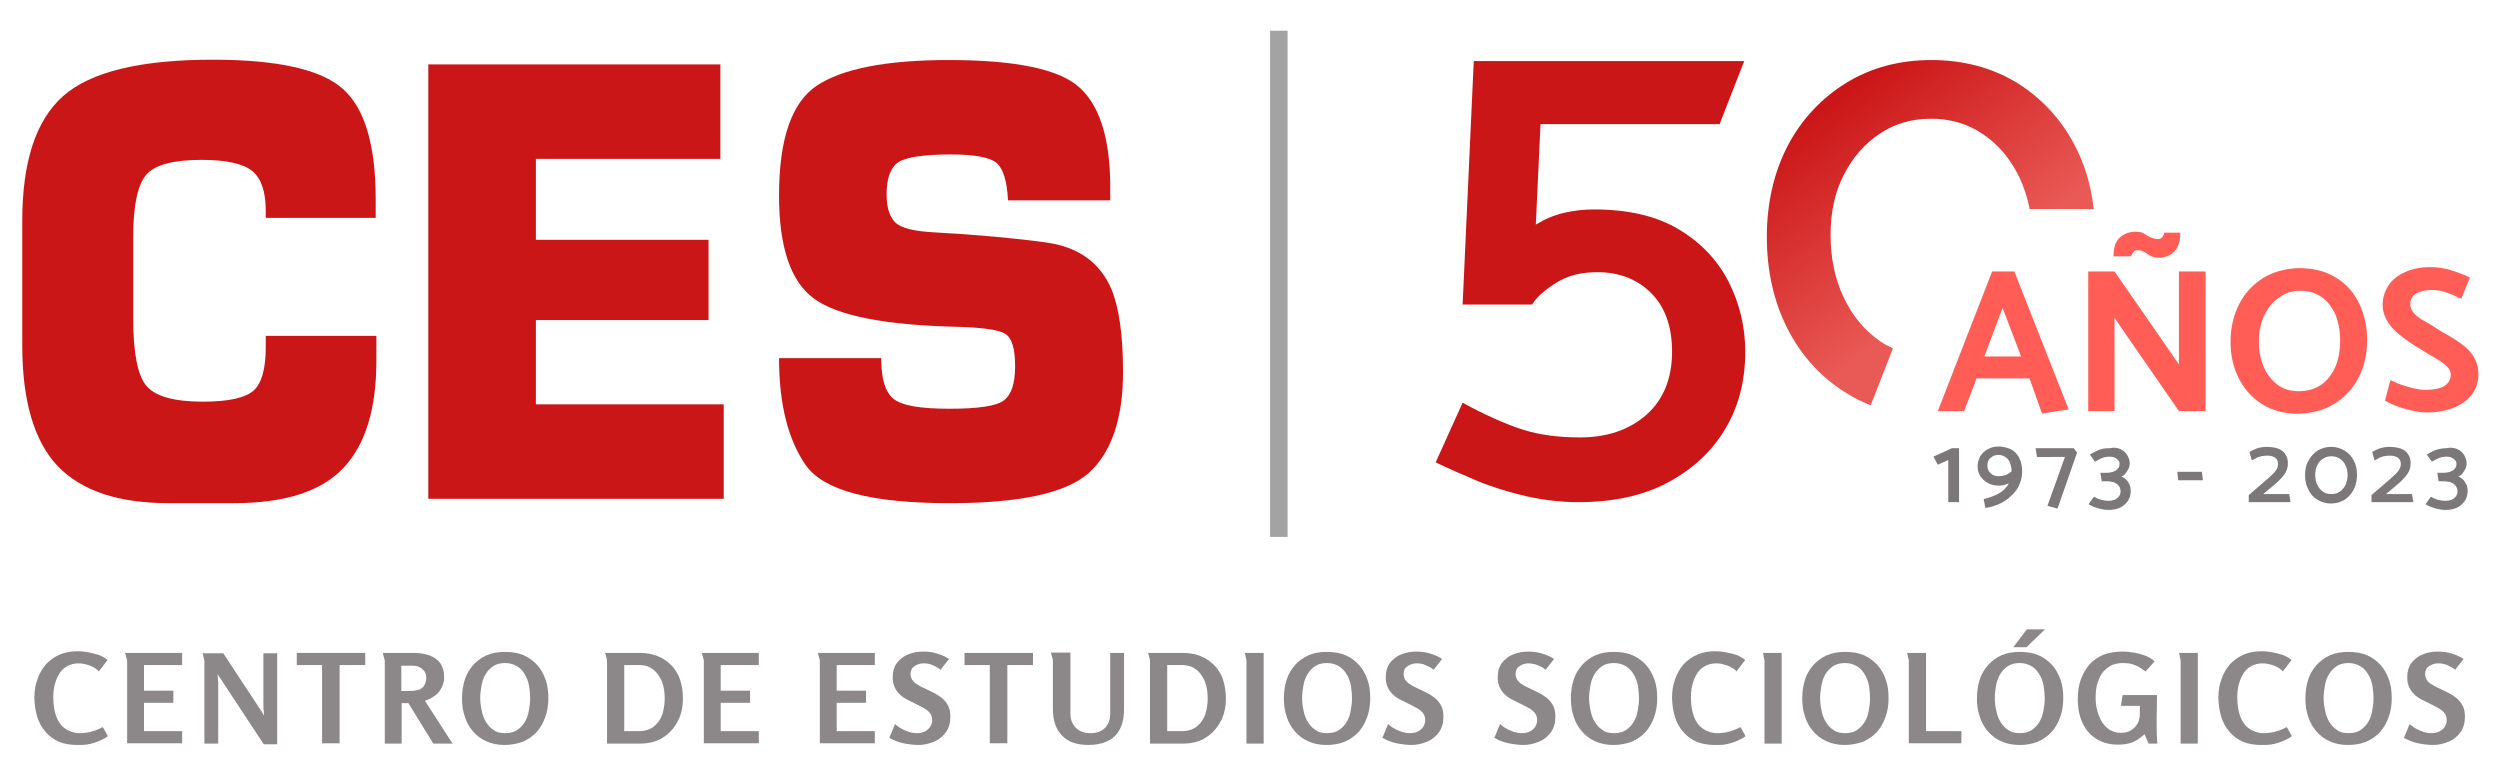
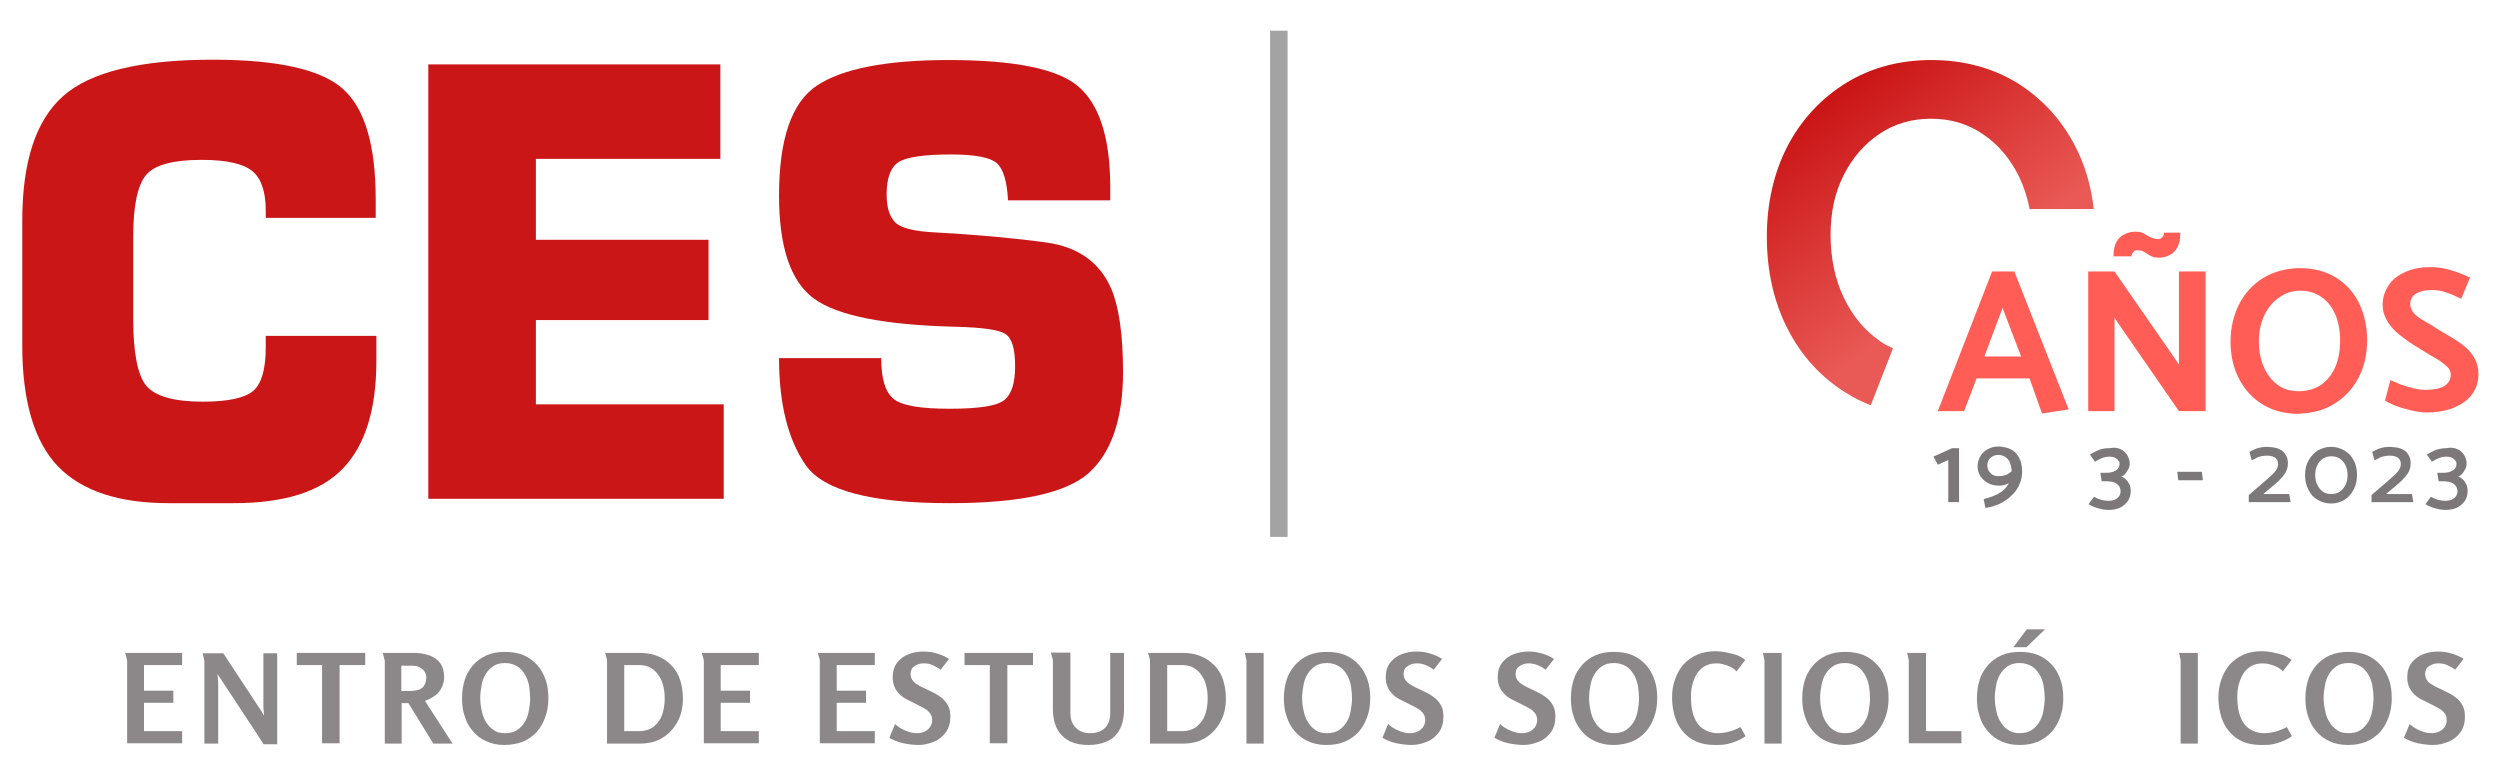
<svg xmlns="http://www.w3.org/2000/svg" version="1.1" id="Layer_1" x="0px" y="0px" width="741.3px" height="230px" viewBox="0 0 741.3 230" style="enable-background:new 0 0 741.3 230;" xml:space="preserve">
  <style type="text/css">
	.st0{fill:url(#SVGID_1_);}
	.st1{fill:#CB1617;}
	.st2{fill:#FF5D55;}
	.st3{fill:#7C7778;}
	.st4{fill:#A3A3A3;}
	.st5{fill:#8C8889;}
</style>
  <g>
    <g>
      <linearGradient id="SVGID_1_" gradientUnits="userSpaceOnUse" x1="542.977" y1="30.694" x2="581.835" y2="82.684">
        <stop offset="0" style="stop-color:#CB1617" />
        <stop offset="1" style="stop-color:#E95955" />
      </linearGradient>
      <path class="st0" d="M620.8,61.7c-0.8-6.9-2.7-13.2-5.7-18.8c-4.1-7.8-9.9-13.9-17.1-18.4c-7.3-4.4-15.8-6.7-25.3-6.7    s-18,2.3-25.3,6.8c-7.3,4.5-13.2,10.8-17.3,18.6c-4.1,7.9-6.2,17-6.2,27c0,10.2,2.1,19.4,6.2,27.4c4.1,8,10,14.4,17.3,18.9    c2.2,1.4,4.6,2.6,7.1,3.6l0.2,0.1l6.6-16.9l-0.2-0.1c-1.3-0.6-2.6-1.3-3.7-2.1c-4.5-3.1-8.1-7.4-10.7-12.9    c-2.6-5.4-3.9-11.7-3.9-18.6c0-6.7,1.3-12.6,3.9-17.7c2.6-5.1,6.1-9.2,10.6-12.2c4.4-3,9.6-4.5,15.3-4.5c5.7,0,10.9,1.5,15.4,4.6    c4.5,3,8.1,7.3,10.7,12.6c1.4,2.9,2.4,6,3.1,9.4l0,0.2h19.1L620.8,61.7z" />
      <g>
-         <path class="st1" d="M433.7,90.2l3.3-72.1h80.2l-7.3,18.7h-53.1l-1.4,29.8c2.6-1.6,5.4-2.8,8.4-3.5c3-0.7,5.9-1,8.8-1     c10.1,0,18.4,1.9,25,5.8c6.6,3.9,11.5,9,14.9,15.5c3.3,6.5,5,13.4,5,20.9c0,8.7-2,16.4-6,23c-4,6.7-9.7,11.9-17,15.8     c-7.3,3.9-16.2,5.8-26.5,5.8c-5,0-10.1-0.6-15.2-1.7c-5.1-1.2-9.9-2.6-14.5-4.5c-2.7-1.1-10-4.3-12.6-5.6l8-17.7     c5.3,3,13.4,6.7,18.2,8.1c4.8,1.5,10.4,2.2,16.6,2.2c8.2,0,14.7-2.3,19.8-6.8c5-4.5,7.5-10.8,7.5-18.6c0-7.5-2.1-13.3-6.2-17.4     c-4.1-4.1-9.5-6.2-16-6.2c-4.9,0-9,1.1-12.4,3.3c-3.4,2.2-5.7,4.3-6.9,6.3H433.7z" />
-       </g>
+         </g>
      <g>
        <g>
          <path class="st2" d="M597.3,80.5l16.1,40.9l-7.9,1.2l-3.7-10.4h-15.7l-3.7,9.7h-7.8l16.1-41.4H597.3z M593.8,91.3l-5.4,14.4      h10.9L593.8,91.3z" />
          <path class="st2" d="M619.2,121.8V80.5h7.8l16.5,23.8l2.6,3.8V80.5h7.9v41.4h-7.9l-17.5-25.3l-1.6-2.4v27.7H619.2z M646.5,69.1      c0,1.8-0.3,3.2-0.9,4.3c-0.6,1.1-1.4,1.9-2.4,2.3c-1,0.5-2,0.7-3.1,0.7c-0.9,0-1.6-0.1-2.1-0.4c-0.5-0.2-1-0.5-1.4-0.8      c-0.4-0.3-0.8-0.5-1.2-0.7c-0.4-0.2-1-0.3-1.8-0.3c-0.4,0-0.8,0.2-1.1,0.6c-0.3,0.4-0.5,0.8-0.5,1.2h-5.3c0-1.8,0.3-3.3,0.9-4.3      c0.6-1.1,1.4-1.8,2.5-2.3c1-0.5,2-0.7,3.1-0.7c0.8,0,1.5,0.1,2,0.3c0.5,0.2,1,0.5,1.4,0.8c0.4,0.2,0.9,0.5,1.4,0.7      c0.5,0.2,1.2,0.4,2,0.4c0.4,0,0.8-0.2,1.2-0.6c0.3-0.4,0.5-0.9,0.5-1.3H646.5z" />
          <path class="st2" d="M681.6,122.7c-4.3,0-7.9-1-10.9-2.9c-3-1.9-5.3-4.5-6.9-7.7c-1.6-3.2-2.4-6.8-2.4-10.7      c0-4.3,0.9-8,2.6-11.3c1.7-3.3,4.1-5.8,7.1-7.7c3-1.8,6.6-2.8,10.6-2.9c4.4,0,8.1,1,11.1,2.9c3,1.9,5.3,4.5,6.8,7.7      c1.5,3.2,2.3,6.8,2.3,10.7c0,4.3-0.9,8.1-2.6,11.3s-4.1,5.8-7.1,7.6C689.3,121.6,685.7,122.5,681.6,122.7z M681.7,116      c2.2,0,4.2-0.5,6.1-1.6c1.8-1.1,3.3-2.8,4.4-5c1.1-2.3,1.7-5.1,1.7-8.5c0-2.8-0.5-5.4-1.4-7.6c-1-2.2-2.3-4-4.1-5.2      c-1.8-1.3-3.9-1.9-6.4-1.9c-2.2,0-4.2,0.6-6,1.9c-1.9,1.2-3.4,3-4.5,5.2c-1.1,2.3-1.7,4.9-1.7,8c0,2.8,0.5,5.4,1.5,7.6      c1,2.3,2.4,4,4.2,5.3C677.1,115.4,679.2,116,681.7,116z" />
          <path class="st2" d="M708.8,112.7c0.8,0.4,1.8,0.8,3,1.3c1.2,0.4,2.4,0.8,3.7,1.1c1.3,0.3,2.5,0.5,3.6,0.5      c1.7,0,3.1-0.2,4.2-0.5c1.1-0.3,1.9-0.8,2.5-1.5c0.6-0.7,0.9-1.5,0.9-2.5c0-0.9-0.4-1.8-1.2-2.5c-0.8-0.7-1.8-1.5-3-2.2      c-1.2-0.7-2.5-1.4-3.7-2.2c-1.5-0.9-2.9-1.8-4.3-2.7c-1.4-1-2.8-2-4-3.1c-1.2-1.1-2.2-2.3-2.9-3.7c-0.7-1.3-1.1-2.7-1.1-4.3      c0-2.1,0.6-4,1.7-5.7c1.1-1.7,2.7-3,4.9-4c2.1-1,4.7-1.5,7.7-1.5c2,0,4.1,0.3,6.2,1c2.1,0.6,3.9,1.4,5.4,2.1l-2.6,6.3      c-0.8-0.4-1.7-0.8-2.6-1.2c-0.9-0.4-1.9-0.7-2.9-1c-1-0.3-2.1-0.4-3.3-0.4c-1.8,0-3.3,0.3-4.5,1c-1.2,0.7-1.8,1.7-1.8,3.2      c0,1,0.4,1.9,1.1,2.7c0.7,0.8,1.7,1.5,2.9,2.2c1.2,0.7,2.5,1.4,3.8,2.3c1.5,0.9,2.9,1.8,4.4,2.6c1.5,0.9,2.8,1.8,4,2.8      c1.2,1,2.2,2.2,2.9,3.5c0.7,1.3,1.1,2.9,1.1,4.7c0,2.2-0.6,4.1-1.8,5.8c-1.2,1.7-3,3-5.3,4c-2.3,1-5.1,1.5-8.4,1.5      c-0.9,0-1.8-0.1-2.9-0.3c-1.1-0.2-2.3-0.5-3.4-0.8c-1.2-0.3-2.2-0.7-3.3-1.1c-1-0.4-1.9-0.9-2.6-1.3L708.8,112.7z" />
        </g>
      </g>
      <g>
        <g>
          <path class="st3" d="M577.7,148.9v-12.5l-3.1,1.4l-1.3-2.4l5.5-2.5h2.1v16H577.7z" />
          <path class="st3" d="M596.7,142.6c-0.5,0.4-1.1,0.8-1.8,1c-0.6,0.3-1.4,0.4-2.3,0.4c-1.2,0-2.3-0.3-3.2-0.8      c-0.9-0.5-1.6-1.2-2.2-2c-0.5-0.9-0.8-1.8-0.8-2.9c0-1.1,0.3-2.1,0.8-3c0.5-0.9,1.3-1.6,2.2-2.1c0.9-0.5,2-0.8,3.1-0.8      c1.4,0,2.6,0.3,3.7,0.8s1.9,1.4,2.5,2.5c0.6,1.1,0.9,2.5,0.9,4.1c0,1.3-0.2,2.5-0.7,3.6c-0.4,1.1-1,2-1.8,2.9      c-0.8,0.8-1.6,1.6-2.6,2.2c-0.9,0.6-1.9,1.1-2.9,1.4c-1,0.4-2,0.6-2.9,0.7l-0.5-2.6c0.7-0.2,1.5-0.4,2.3-0.7      c0.8-0.3,1.5-0.6,2.2-1c0.7-0.4,1.4-0.9,1.9-1.5c0.6-0.6,1-1.3,1.4-2.1c0.3-0.8,0.5-1.6,0.5-2.6c0-1.2-0.2-2.1-0.5-2.9      c-0.3-0.8-0.8-1.3-1.4-1.7c-0.6-0.4-1.3-0.6-2-0.6c-0.7,0-1.2,0.1-1.7,0.4c-0.5,0.3-0.9,0.6-1.2,1.1s-0.4,1-0.4,1.5      c0,0.7,0.1,1.2,0.4,1.7s0.7,0.9,1.2,1.2c0.5,0.3,1.1,0.4,1.8,0.4c0.7,0,1.3-0.1,1.9-0.3c0.6-0.2,1.1-0.5,1.6-0.9      c0.5-0.4,1-0.8,1.4-1.3l0.7,2.1C597.8,141.7,597.3,142.2,596.7,142.6z" />
-           <path class="st3" d="M607.1,150l5.2-14.5H604l-0.4-2.6h11.3l1,1.3l-5.8,16.6L607.1,150z" />
          <path class="st3" d="M628.8,133.2c0.9,0.4,1.5,1,2,1.8c0.4,0.7,0.7,1.5,0.7,2.4c0,0.6-0.1,1.1-0.4,1.7c-0.3,0.5-0.6,1-0.9,1.4      c-0.4,0.4-0.8,0.7-1.2,0.8c0.4,0.1,0.9,0.4,1.3,0.8c0.5,0.4,0.8,0.9,1.1,1.5c0.3,0.6,0.4,1.3,0.4,2.1c0,1-0.3,2-0.8,2.8      c-0.6,0.8-1.3,1.5-2.3,2c-1,0.5-2.2,0.7-3.5,0.7c-1,0-2.1-0.2-3.1-0.5c-1.1-0.3-2-0.7-2.8-1.2l1.6-2.2c0.7,0.4,1.4,0.7,2.1,0.9      c0.7,0.2,1.4,0.3,2.3,0.3c0.6,0,1.2-0.1,1.7-0.3c0.5-0.2,1-0.6,1.3-1c0.3-0.4,0.5-0.9,0.5-1.5c0-0.9-0.4-1.7-1.1-2.2      c-0.7-0.6-1.9-0.8-3.5-0.8h-1l-0.4-2.5h1.6c1.2,0,2.2-0.2,3-0.7c0.7-0.5,1.1-1.1,1.1-1.9c0-0.4-0.1-0.8-0.4-1.1      c-0.2-0.3-0.6-0.6-1-0.8c-0.4-0.2-1-0.3-1.6-0.3c-0.9,0-1.7,0.2-2.4,0.5c-0.7,0.3-1.4,0.7-1.9,1l-1.5-2.1c0.9-0.6,1.8-1,2.7-1.4      s2-0.5,3.1-0.5C626.9,132.6,628,132.8,628.8,133.2z" />
          <path class="st3" d="M653.2,142.4h-7.3l-0.3-2.5h7.3L653.2,142.4z" />
          <path class="st3" d="M675.7,133.1c0.9,0.4,1.6,0.9,2,1.7c0.5,0.7,0.7,1.6,0.7,2.5c0,0.8-0.1,1.5-0.4,2.2c-0.3,0.7-0.7,1.3-1.3,2      c-0.6,0.7-1.4,1.5-2.4,2.3l-3.2,2.7l7.7,0l0.4,2.4h-12.4v-2.1l5.8-5c0.6-0.6,1.2-1.1,1.6-1.5c0.4-0.5,0.8-0.9,1-1.4      c0.2-0.4,0.3-0.9,0.3-1.3c0-0.8-0.3-1.5-0.9-1.9c-0.6-0.4-1.4-0.6-2.4-0.6c-0.6,0-1.2,0.1-1.8,0.2c-0.6,0.2-1.1,0.3-1.5,0.6      c-0.4,0.2-0.8,0.4-1.2,0.6l-0.7-2.5c0.5-0.3,1.2-0.6,2.1-1c0.9-0.3,1.9-0.5,3.2-0.5C673.8,132.6,674.8,132.7,675.7,133.1z" />
          <path class="st3" d="M684.5,136.6c0.7-1.3,1.6-2.2,2.7-3c1.2-0.7,2.5-1.1,4-1.1c1.5,0,2.8,0.4,4,1.1c1.2,0.7,2.1,1.7,2.7,2.9      c0.7,1.2,1,2.7,1,4.3c0,1.6-0.3,3.1-1,4.4c-0.7,1.3-1.6,2.3-2.7,3c-1.2,0.7-2.5,1.1-4,1.1c-1.5,0-2.8-0.4-4-1.1      c-1.2-0.7-2.1-1.7-2.7-3c-0.7-1.3-1-2.7-1-4.3C683.5,139.3,683.8,137.8,684.5,136.6z M687.1,143.7c0.4,0.9,1,1.6,1.7,2.1      c0.7,0.5,1.6,0.7,2.5,0.7c0.9,0,1.7-0.2,2.5-0.7c0.7-0.5,1.3-1.2,1.7-2c0.4-0.9,0.6-1.8,0.6-2.9c0-1.1-0.2-2.1-0.6-2.9      c-0.4-0.9-1-1.5-1.7-2c-0.7-0.5-1.6-0.7-2.5-0.7c-0.9,0-1.7,0.2-2.5,0.7c-0.7,0.5-1.3,1.1-1.7,2c-0.4,0.8-0.6,1.8-0.6,2.8      C686.5,141.9,686.7,142.9,687.1,143.7z" />
          <path class="st3" d="M712.1,133.1c0.9,0.4,1.6,0.9,2,1.7c0.5,0.7,0.7,1.6,0.7,2.5c0,0.8-0.1,1.5-0.4,2.2c-0.3,0.7-0.7,1.3-1.3,2      c-0.6,0.7-1.4,1.5-2.4,2.3l-3.2,2.7l7.7,0l0.4,2.4h-12.4v-2.1l5.8-5c0.6-0.6,1.2-1.1,1.6-1.5c0.4-0.5,0.8-0.9,1-1.4      c0.2-0.4,0.3-0.9,0.3-1.3c0-0.8-0.3-1.5-0.9-1.9c-0.6-0.4-1.4-0.6-2.4-0.6c-0.6,0-1.2,0.1-1.8,0.2c-0.6,0.2-1.1,0.3-1.5,0.6      c-0.4,0.2-0.8,0.4-1.2,0.6l-0.7-2.5c0.5-0.3,1.2-0.6,2.1-1c0.9-0.3,1.9-0.5,3.2-0.5C710.1,132.6,711.2,132.7,712.1,133.1z" />
          <path class="st3" d="M728.7,133.2c0.9,0.4,1.5,1,2,1.8c0.4,0.7,0.7,1.5,0.7,2.4c0,0.6-0.1,1.1-0.4,1.7c-0.3,0.5-0.6,1-0.9,1.4      c-0.4,0.4-0.8,0.7-1.2,0.8c0.4,0.1,0.9,0.4,1.3,0.8c0.5,0.4,0.8,0.9,1.1,1.5c0.3,0.6,0.4,1.3,0.4,2.1c0,1-0.3,2-0.8,2.8      c-0.6,0.8-1.3,1.5-2.3,2c-1,0.5-2.2,0.7-3.5,0.7c-1,0-2.1-0.2-3.1-0.5c-1.1-0.3-2-0.7-2.8-1.2l1.6-2.2c0.7,0.4,1.4,0.7,2.1,0.9      c0.7,0.2,1.4,0.3,2.3,0.3c0.6,0,1.2-0.1,1.7-0.3c0.5-0.2,1-0.6,1.3-1c0.3-0.4,0.5-0.9,0.5-1.5c0-0.9-0.4-1.7-1.1-2.2      c-0.7-0.6-1.9-0.8-3.5-0.8h-1l-0.4-2.5h1.6c1.2,0,2.2-0.2,3-0.7c0.7-0.5,1.1-1.1,1.1-1.9c0-0.4-0.1-0.8-0.4-1.1      c-0.2-0.3-0.6-0.6-1-0.8c-0.4-0.2-1-0.3-1.6-0.3c-0.9,0-1.7,0.2-2.4,0.5c-0.7,0.3-1.4,0.7-1.9,1l-1.5-2.1c0.9-0.6,1.8-1,2.7-1.4      c1-0.3,2-0.5,3.1-0.5C726.7,132.6,727.8,132.8,728.7,133.2z" />
        </g>
      </g>
      <g>
        <g>
          <g>
            <path class="st1" d="M78.8,99.6h32.8v7.4c0,14.4-3.3,25-9.9,31.9c-6.6,6.9-17.4,10.3-32.4,10.3H50.1       c-14.9,0-25.8-3.6-32.9-10.9c-7-7.3-10.6-19.3-10.6-35.8v-37c0-17.5,4-29.8,12.1-37c8.1-7.2,22.9-10.8,44.4-10.8       c19.2,0,32.1,2.9,38.5,8.6c6.5,5.7,9.8,16.6,9.8,32.8v5.5H78.8v-2.1c0-5.6-1.3-9.5-3.9-11.7c-2.6-2.2-7.6-3.4-15.1-3.4       c-8.5,0-14,1.5-16.5,4.5c-2.5,3-3.8,9.1-3.8,18.2v24.4c0,10.1,1.3,16.8,3.9,19.9c2.6,3.1,8.2,4.7,16.7,4.7       c7.6,0,12.5-1.1,15-3.2c2.5-2.2,3.7-6.5,3.7-13V99.6L78.8,99.6z M60.8,9.7L60.8,9.7L60.8,9.7L60.8,9.7z M60.8,147.9L60.8,147.9       L60.8,147.9z" />
          </g>
          <g>
            <path class="st1" d="M127,147.9V19.1h86.6v28h-54.7v24h51.2v23.8h-51.2v25h55.7v28H127L127,147.9z M172,9.7L172,9.7L172,9.7       L172,9.7z M201.8,147.9L201.8,147.9L201.8,147.9L201.8,147.9z M117.1,17.8L117.1,17.8L117.1,17.8z" />
          </g>
          <g>
            <path class="st1" d="M261.3,106.3c0,6,1.2,10,3.7,12c2.5,2,8,2.9,16.6,2.9c8.5,0,13.9-0.8,16.1-2.5c2.2-1.7,3.3-5,3.3-10.1       c0-5.1-0.9-8.3-2.9-9.6c-1.9-1.2-6.7-1.9-14.4-2.1c-21.4-0.5-35.5-3.3-42.4-8.4C234.4,83.4,231,73.2,231,58       c0-16.7,3.7-27.6,11.2-32.6c7.5-5,20.5-7.6,39.1-7.6c19.5,0,32.3,2.6,38.4,7.8c6.1,5.2,9.3,14.7,9.5,28.5v5.3h-30.3       c-0.3-5.6-1.4-9.3-3.3-11c-1.9-1.7-6.4-2.6-13.6-2.6c-8.1,0-13.3,0.8-15.6,2.3c-2.3,1.5-3.5,4.7-3.5,9.5c0,3.8,0.8,6.5,2.5,8.3       c1.7,1.7,5.6,2.7,11.7,3c12.7,0.7,23.7,1.7,33.1,3c9.5,1.3,15.9,5.9,19.3,13.7c2.3,5.4,3.5,13.7,3.5,24.7       c0,13.8-3.4,23.8-10.1,29.9c-6.7,6-20.4,9-41.3,9c-23.2,0-37.4-3.7-42.7-11.3c-5.2-7.5-7.9-18-7.9-31.7H261.3L261.3,106.3z        M284.4,9.7L284.4,9.7L284.4,9.7L284.4,9.7z M281.5,147.9L281.5,147.9L281.5,147.9z" />
          </g>
        </g>
      </g>
      <g>
        <rect x="376.6" y="9.1" class="st4" width="5.2" height="150.1" />
      </g>
    </g>
    <g>
-       <path class="st5" d="M23,220.9c-2.1,0-4-0.3-5.6-1c-1.6-0.7-2.9-1.7-4-3c-1.1-1.3-1.9-2.8-2.4-4.5c-0.5-1.7-0.8-3.6-0.8-5.6    c0-2,0.3-3.8,0.9-5.4c0.6-1.7,1.4-3.1,2.5-4.4c1.1-1.2,2.5-2.2,4.1-2.9c1.6-0.7,3.4-1,5.4-1c0.9,0,1.9,0.1,3,0.3    c1.1,0.2,2.1,0.5,3.2,0.8c1,0.4,1.9,0.9,2.6,1.5l-2.6,3.4c-0.4-0.5-1-1-1.7-1.3c-0.7-0.4-1.4-0.6-2.1-0.8    c-0.7-0.2-1.4-0.3-2.1-0.3c-1.4,0-2.6,0.3-3.6,0.9c-1,0.6-1.8,1.4-2.3,2.3c-0.6,1-1,2.1-1.3,3.2c-0.3,1.2-0.4,2.4-0.4,3.7    c0,2.2,0.3,4.1,0.9,5.7c0.6,1.6,1.5,2.8,2.7,3.6c1.2,0.8,2.6,1.3,4.2,1.3c1,0,2.1-0.1,3.3-0.4c1.2-0.3,2.4-0.8,3.6-1.4l1.5,2.7    c-0.7,0.5-1.4,0.9-2.1,1.2c-0.7,0.3-1.4,0.6-2.1,0.8c-0.7,0.2-1.4,0.4-2.2,0.5C24.7,220.9,23.9,220.9,23,220.9z" />
      <path class="st5" d="M37.1,193.6H54v3.6H42.7v7.6h8.7v3.6h-8.7v8.4H54v3.6H37.7v-24.6L37.1,193.6z" />
      <path class="st5" d="M66.2,193.7l10.6,16.1c0.3,0.4,0.5,0.8,0.8,1.2c0.2,0.4,0.5,0.8,0.7,1.2c0-0.5-0.1-0.9-0.1-1.4    c-0.1-0.5-0.1-0.9-0.1-1.4v-15.7h4.1v27h-4l-12.1-18.4c-0.2-0.4-0.5-0.8-0.8-1.2c-0.3-0.4-0.5-0.8-0.8-1.2c0,0.4,0.1,0.8,0.1,1.2    c0,0.4,0.1,0.8,0.1,1.2v18.2h-4.1v-24.6l-0.5-2.2H66.2z" />
      <path class="st5" d="M95.4,197.2h-7.4v-3.6h20.3v3.6h-7.6v23.2h-5.2V197.2z" />
      <path class="st5" d="M113.5,193.6h9.2c1.6,0,3.1,0.2,4.5,0.7c1.4,0.5,2.5,1.2,3.3,2.3c0.8,1.1,1.2,2.5,1.2,4.4c0,1-0.3,2-0.8,3    c-0.5,1-1.2,1.8-2.1,2.4s-1.8,1.1-2.8,1.4l8.2,12.7h-5.7l-7.4-12h-2v12h-5v-24.6L113.5,193.6z M119,197.3v7.6h2.3    c1,0,1.8-0.1,2.6-0.3c0.8-0.2,1.4-0.6,1.8-1.2c0.4-0.6,0.7-1.4,0.7-2.4c0-0.8-0.2-1.5-0.6-2c-0.4-0.5-0.9-0.9-1.5-1.2    c-0.6-0.3-1.3-0.4-2.1-0.4H119z" />
      <path class="st5" d="M149.6,220.9c-2.1,0-3.9-0.4-5.4-1.1c-1.6-0.7-2.9-1.7-4-3c-1.1-1.3-1.9-2.7-2.4-4.4    c-0.6-1.7-0.8-3.5-0.8-5.4c0-2,0.3-3.8,0.8-5.4c0.5-1.7,1.4-3.1,2.5-4.4c1.1-1.2,2.4-2.2,4-2.9c1.6-0.7,3.4-1,5.4-1    c2.1,0,4,0.3,5.6,1c1.6,0.7,2.9,1.7,4,2.9c1.1,1.2,1.9,2.7,2.5,4.4c0.6,1.7,0.8,3.5,0.8,5.5c0,2-0.3,3.8-0.9,5.5    c-0.6,1.7-1.4,3.1-2.5,4.4c-1.1,1.2-2.5,2.2-4.1,2.9C153.5,220.5,151.6,220.9,149.6,220.9z M149.8,217.4c1.4,0,2.6-0.3,3.5-0.9    c0.9-0.6,1.7-1.4,2.3-2.4c0.6-1,1-2.1,1.2-3.3c0.2-1.2,0.4-2.4,0.4-3.6c0-1.2-0.1-2.4-0.3-3.7c-0.2-1.2-0.6-2.4-1.2-3.4    c-0.6-1-1.3-1.9-2.3-2.5c-1-0.6-2.2-1-3.6-1c-1.4,0-2.6,0.3-3.5,0.9c-0.9,0.6-1.7,1.4-2.3,2.4c-0.6,1-1,2.1-1.2,3.3    c-0.2,1.2-0.4,2.4-0.4,3.6c0,1.2,0.1,2.4,0.4,3.7c0.2,1.2,0.6,2.4,1.2,3.4c0.6,1,1.3,1.9,2.3,2.5    C147.1,217.1,148.3,217.4,149.8,217.4z" />
      <path class="st5" d="M202.5,207.1c0,2.6-0.5,4.9-1.6,6.9c-1.1,2-2.5,3.6-4.5,4.8c-1.9,1.2-4.2,1.7-6.9,1.7H180v-24.6    c0,0,0-0.2-0.1-0.6c-0.1-0.3-0.2-0.7-0.3-1.1c-0.1-0.4-0.2-0.6-0.2-0.6h10.2c2.1,0,3.9,0.3,5.5,1c1.6,0.6,2.9,1.6,4.1,2.8    c1.1,1.2,2,2.6,2.5,4.3C202.2,203.3,202.5,205.1,202.5,207.1z M197.1,207.2c0-1.2-0.1-2.5-0.4-3.7c-0.3-1.2-0.7-2.3-1.4-3.2    c-0.6-1-1.4-1.7-2.4-2.3c-1-0.6-2.2-0.8-3.6-0.8h-4.2v19.6h4.3c1.9,0,3.4-0.5,4.5-1.4c1.1-0.9,2-2.1,2.5-3.6    C196.8,210.4,197.1,208.9,197.1,207.2z" />
      <path class="st5" d="M208.1,193.6h16.9v3.6h-11.3v7.6h8.7v3.6h-8.7v8.4h11.3v3.6h-16.3v-24.6L208.1,193.6z" />
      <path class="st5" d="M242.5,193.6h16.9v3.6h-11.3v7.6h8.7v3.6h-8.7v8.4h11.3v3.6h-16.3v-24.6L242.5,193.6z" />
      <path class="st5" d="M273.9,193.2c1.4,0,2.7,0.2,4,0.6c1.3,0.4,2.5,0.9,3.5,1.6l-2.5,3.2c-0.7-0.6-1.5-1-2.4-1.4s-1.8-0.5-2.7-0.5    c-1,0-1.8,0.3-2.6,0.8c-0.8,0.5-1.2,1.3-1.2,2.3c0,0.7,0.2,1.3,0.5,1.8c0.4,0.5,0.8,1,1.4,1.3c0.6,0.4,1.3,0.8,2,1.1    c0.9,0.4,1.7,0.8,2.7,1.3c0.9,0.4,1.8,1,2.6,1.6c0.8,0.6,1.4,1.4,1.9,2.3c0.5,0.9,0.7,2,0.7,3.3c0,1.8-0.4,3.3-1.3,4.6    c-0.9,1.2-2,2.2-3.5,2.8c-1.4,0.6-3,1-4.6,1c-1.5,0-3-0.2-4.5-0.5c-1.5-0.3-2.9-0.9-4.2-1.6l1.7-4.1c0.9,0.8,1.8,1.4,3,1.9    c1.1,0.5,2.3,0.8,3.4,0.8c0.8,0,1.5-0.1,2.2-0.4c0.7-0.3,1.2-0.7,1.7-1.3c0.4-0.6,0.7-1.3,0.7-2.1c0-0.9-0.2-1.6-0.7-2.2    c-0.5-0.6-1.1-1.1-1.9-1.5c-0.8-0.4-1.6-0.9-2.5-1.3c-0.8-0.4-1.6-0.8-2.4-1.2c-0.8-0.4-1.5-0.9-2.1-1.5c-0.6-0.6-1.2-1.3-1.5-2.1    c-0.4-0.8-0.6-1.8-0.6-2.9c0-1.8,0.4-3.2,1.3-4.4c0.9-1.1,2-2,3.4-2.5C270.8,193.4,272.3,193.2,273.9,193.2z" />
      <path class="st5" d="M293.5,197.2H286v-3.6h20.3v3.6h-7.6v23.2h-5.2V197.2z" />
      <path class="st5" d="M317.4,193.6v17.9c0,1.8,0.5,3.2,1.6,4.3c1.1,1.1,2.5,1.6,4.3,1.6c1.2,0,2.3-0.2,3.2-0.7c0.9-0.5,1.6-1.2,2-2    c0.5-0.9,0.7-1.9,0.7-3.2v-17.9h4.1v16.7c0,2.6-0.5,4.6-1.4,6.2c-0.9,1.6-2.2,2.7-3.8,3.4c-1.6,0.7-3.4,1-5.4,1    c-3.4,0-6-0.9-7.8-2.8c-1.8-1.8-2.7-4.5-2.7-7.9v-14.5l-0.6-2.2H317.4z" />
      <path class="st5" d="M363.5,207.1c0,2.6-0.5,4.9-1.6,6.9c-1.1,2-2.5,3.6-4.5,4.8c-1.9,1.2-4.2,1.7-6.9,1.7H341v-24.6    c0,0,0-0.2-0.1-0.6c-0.1-0.3-0.2-0.7-0.3-1.1c-0.1-0.4-0.2-0.6-0.2-0.6h10.2c2.1,0,3.9,0.3,5.5,1c1.6,0.6,2.9,1.6,4.1,2.8    c1.1,1.2,2,2.6,2.5,4.3C363.2,203.3,363.5,205.1,363.5,207.1z M358.1,207.2c0-1.2-0.1-2.5-0.4-3.7c-0.3-1.2-0.7-2.3-1.4-3.2    c-0.6-1-1.4-1.7-2.4-2.3c-1-0.6-2.2-0.8-3.6-0.8h-4.2v19.6h4.3c1.9,0,3.4-0.5,4.5-1.4c1.1-0.9,2-2.1,2.5-3.6    C357.8,210.4,358.1,208.9,358.1,207.2z" />
      <path class="st5" d="M369.1,193.6h5.6v26.9h-5.1v-24.6c0,0,0-0.2-0.1-0.6c-0.1-0.3-0.2-0.7-0.2-1.1    C369.1,193.9,369.1,193.7,369.1,193.6z" />
      <path class="st5" d="M393.3,220.9c-2.1,0-3.9-0.4-5.4-1.1c-1.6-0.7-2.9-1.7-4-3c-1.1-1.3-1.9-2.7-2.4-4.4    c-0.6-1.7-0.8-3.5-0.8-5.4c0-2,0.3-3.8,0.8-5.4c0.5-1.7,1.4-3.1,2.5-4.4c1.1-1.2,2.4-2.2,4-2.9c1.6-0.7,3.4-1,5.4-1    c2.1,0,4,0.3,5.6,1c1.6,0.7,2.9,1.7,4,2.9c1.1,1.2,1.9,2.7,2.5,4.4c0.6,1.7,0.8,3.5,0.8,5.5c0,2-0.3,3.8-0.9,5.5    c-0.6,1.7-1.4,3.1-2.5,4.4c-1.1,1.2-2.5,2.2-4.1,2.9S395.3,220.9,393.3,220.9z M393.5,217.4c1.4,0,2.6-0.3,3.5-0.9    c0.9-0.6,1.7-1.4,2.3-2.4c0.6-1,1-2.1,1.2-3.3c0.2-1.2,0.4-2.4,0.4-3.6c0-1.2-0.1-2.4-0.3-3.7c-0.2-1.2-0.6-2.4-1.2-3.4    c-0.6-1-1.3-1.9-2.3-2.5c-1-0.6-2.2-1-3.6-1c-1.4,0-2.6,0.3-3.5,0.9c-0.9,0.6-1.7,1.4-2.3,2.4c-0.6,1-1,2.1-1.2,3.3    c-0.2,1.2-0.4,2.4-0.4,3.6c0,1.2,0.1,2.4,0.4,3.7c0.2,1.2,0.6,2.4,1.2,3.4c0.6,1,1.3,1.9,2.3,2.5    C390.8,217.1,392,217.4,393.5,217.4z" />
      <path class="st5" d="M420.1,193.2c1.4,0,2.7,0.2,4,0.6c1.3,0.4,2.5,0.9,3.5,1.6l-2.5,3.2c-0.7-0.6-1.5-1-2.4-1.4s-1.8-0.5-2.7-0.5    c-1,0-1.8,0.3-2.6,0.8c-0.8,0.5-1.2,1.3-1.2,2.3c0,0.7,0.2,1.3,0.5,1.8c0.4,0.5,0.8,1,1.4,1.3c0.6,0.4,1.3,0.8,2,1.1    c0.9,0.4,1.7,0.8,2.7,1.3c0.9,0.4,1.8,1,2.6,1.6c0.8,0.6,1.4,1.4,1.9,2.3c0.5,0.9,0.7,2,0.7,3.3c0,1.8-0.4,3.3-1.3,4.6    c-0.9,1.2-2,2.2-3.5,2.8c-1.4,0.6-3,1-4.6,1c-1.5,0-3-0.2-4.5-0.5c-1.5-0.3-2.9-0.9-4.2-1.6l1.7-4.1c0.9,0.8,1.8,1.4,3,1.9    c1.1,0.5,2.3,0.8,3.4,0.8c0.8,0,1.5-0.1,2.2-0.4c0.7-0.3,1.2-0.7,1.7-1.3c0.4-0.6,0.7-1.3,0.7-2.1c0-0.9-0.2-1.6-0.7-2.2    c-0.5-0.6-1.1-1.1-1.9-1.5c-0.8-0.4-1.6-0.9-2.5-1.3c-0.8-0.4-1.6-0.8-2.4-1.2c-0.8-0.4-1.5-0.9-2.1-1.5c-0.6-0.6-1.2-1.3-1.5-2.1    c-0.4-0.8-0.6-1.8-0.6-2.9c0-1.8,0.4-3.2,1.3-4.4c0.9-1.1,2-2,3.4-2.5C417.1,193.4,418.5,193.2,420.1,193.2z" />
      <path class="st5" d="M453.3,193.2c1.4,0,2.7,0.2,4,0.6c1.3,0.4,2.5,0.9,3.5,1.6l-2.5,3.2c-0.7-0.6-1.5-1-2.4-1.4    c-0.9-0.3-1.8-0.5-2.7-0.5c-1,0-1.8,0.3-2.6,0.8c-0.8,0.5-1.2,1.3-1.2,2.3c0,0.7,0.2,1.3,0.5,1.8c0.4,0.5,0.8,1,1.4,1.3    c0.6,0.4,1.3,0.8,2,1.1c0.9,0.4,1.7,0.8,2.7,1.3c0.9,0.4,1.8,1,2.6,1.6c0.8,0.6,1.4,1.4,1.9,2.3c0.5,0.9,0.7,2,0.7,3.3    c0,1.8-0.4,3.3-1.3,4.6c-0.9,1.2-2,2.2-3.5,2.8c-1.4,0.6-3,1-4.6,1c-1.5,0-3-0.2-4.5-0.5c-1.5-0.3-2.9-0.9-4.2-1.6l1.7-4.1    c0.9,0.8,1.8,1.4,3,1.9c1.1,0.5,2.3,0.8,3.4,0.8c0.8,0,1.5-0.1,2.2-0.4c0.7-0.3,1.2-0.7,1.7-1.3c0.4-0.6,0.7-1.3,0.7-2.1    c0-0.9-0.2-1.6-0.7-2.2c-0.5-0.6-1.1-1.1-1.9-1.5c-0.8-0.4-1.6-0.9-2.5-1.3c-0.8-0.4-1.6-0.8-2.4-1.2c-0.8-0.4-1.5-0.9-2.1-1.5    c-0.6-0.6-1.2-1.3-1.5-2.1c-0.4-0.8-0.6-1.8-0.6-2.9c0-1.8,0.4-3.2,1.3-4.4c0.9-1.1,2-2,3.4-2.5    C450.3,193.4,451.8,193.2,453.3,193.2z" />
      <path class="st5" d="M478.4,220.9c-2.1,0-3.9-0.4-5.4-1.1c-1.6-0.7-2.9-1.7-4-3c-1.1-1.3-1.9-2.7-2.4-4.4    c-0.6-1.7-0.8-3.5-0.8-5.4c0-2,0.3-3.8,0.8-5.4c0.5-1.7,1.4-3.1,2.5-4.4c1.1-1.2,2.4-2.2,4-2.9c1.6-0.7,3.4-1,5.4-1    c2.1,0,4,0.3,5.6,1c1.6,0.7,2.9,1.7,4,2.9c1.1,1.2,1.9,2.7,2.5,4.4c0.6,1.7,0.8,3.5,0.8,5.5c0,2-0.3,3.8-0.9,5.5    c-0.6,1.7-1.4,3.1-2.5,4.4c-1.1,1.2-2.5,2.2-4.1,2.9C482.3,220.5,480.4,220.9,478.4,220.9z M478.6,217.4c1.4,0,2.6-0.3,3.5-0.9    c0.9-0.6,1.7-1.4,2.3-2.4c0.6-1,1-2.1,1.2-3.3c0.2-1.2,0.4-2.4,0.4-3.6c0-1.2-0.1-2.4-0.3-3.7c-0.2-1.2-0.6-2.4-1.2-3.4    c-0.6-1-1.3-1.9-2.3-2.5c-1-0.6-2.2-1-3.6-1c-1.4,0-2.6,0.3-3.5,0.9c-0.9,0.6-1.7,1.4-2.3,2.4c-0.6,1-1,2.1-1.2,3.3    c-0.2,1.2-0.4,2.4-0.4,3.6c0,1.2,0.1,2.4,0.4,3.7c0.2,1.2,0.6,2.4,1.2,3.4c0.6,1,1.3,1.9,2.3,2.5    C475.9,217.1,477.1,217.4,478.6,217.4z" />
      <path class="st5" d="M508.6,220.9c-2.1,0-4-0.3-5.6-1c-1.6-0.7-2.9-1.7-4-3c-1.1-1.3-1.9-2.8-2.4-4.5c-0.5-1.7-0.8-3.6-0.8-5.6    c0-2,0.3-3.8,0.9-5.4c0.6-1.7,1.4-3.1,2.5-4.4c1.1-1.2,2.5-2.2,4.1-2.9c1.6-0.7,3.4-1,5.4-1c0.9,0,1.9,0.1,3,0.3    c1.1,0.2,2.1,0.5,3.2,0.8c1,0.4,1.9,0.9,2.6,1.5l-2.6,3.4c-0.4-0.5-1-1-1.7-1.3c-0.7-0.4-1.4-0.6-2.1-0.8    c-0.7-0.2-1.4-0.3-2.1-0.3c-1.4,0-2.6,0.3-3.6,0.9c-1,0.6-1.8,1.4-2.3,2.3c-0.6,1-1,2.1-1.3,3.2c-0.3,1.2-0.4,2.4-0.4,3.7    c0,2.2,0.3,4.1,0.9,5.7c0.6,1.6,1.5,2.8,2.7,3.6c1.2,0.8,2.6,1.3,4.2,1.3c1,0,2.1-0.1,3.3-0.4c1.2-0.3,2.4-0.8,3.6-1.4l1.5,2.7    c-0.7,0.5-1.4,0.9-2.1,1.2c-0.7,0.3-1.4,0.6-2.1,0.8c-0.7,0.2-1.4,0.4-2.2,0.5C510.3,220.9,509.4,220.9,508.6,220.9z" />
      <path class="st5" d="M522.7,193.6h5.6v26.9h-5.1v-24.6c0,0,0-0.2-0.1-0.6c-0.1-0.3-0.2-0.7-0.2-1.1    C522.8,193.9,522.8,193.7,522.7,193.6z" />
      <path class="st5" d="M547,220.9c-2.1,0-3.9-0.4-5.4-1.1c-1.6-0.7-2.9-1.7-4-3c-1.1-1.3-1.9-2.7-2.4-4.4c-0.6-1.7-0.8-3.5-0.8-5.4    c0-2,0.3-3.8,0.8-5.4c0.5-1.7,1.4-3.1,2.5-4.4c1.1-1.2,2.4-2.2,4-2.9c1.6-0.7,3.4-1,5.4-1c2.1,0,4,0.3,5.6,1    c1.6,0.7,2.9,1.7,4,2.9c1.1,1.2,1.9,2.7,2.5,4.4c0.6,1.7,0.8,3.5,0.8,5.5c0,2-0.3,3.8-0.9,5.5c-0.6,1.7-1.4,3.1-2.5,4.4    c-1.1,1.2-2.5,2.2-4.1,2.9C550.8,220.5,549,220.9,547,220.9z M547.1,217.4c1.4,0,2.6-0.3,3.5-0.9c0.9-0.6,1.7-1.4,2.3-2.4    c0.6-1,1-2.1,1.2-3.3c0.2-1.2,0.4-2.4,0.4-3.6c0-1.2-0.1-2.4-0.3-3.7c-0.2-1.2-0.6-2.4-1.2-3.4c-0.6-1-1.3-1.9-2.3-2.5    c-1-0.6-2.2-1-3.6-1c-1.4,0-2.6,0.3-3.5,0.9c-0.9,0.6-1.7,1.4-2.3,2.4c-0.6,1-1,2.1-1.2,3.3c-0.2,1.2-0.4,2.4-0.4,3.6    c0,1.2,0.1,2.4,0.4,3.7c0.2,1.2,0.6,2.4,1.2,3.4c0.6,1,1.3,1.9,2.3,2.5C544.5,217.1,545.7,217.4,547.1,217.4z" />
      <path class="st5" d="M565.5,193.6h5.6v23.2h10.5v3.6H566v-24.6L565.5,193.6z" />
      <path class="st5" d="M598.8,220.9c-2.1,0-3.9-0.4-5.4-1.1c-1.6-0.7-2.9-1.7-4-3c-1.1-1.3-1.9-2.7-2.4-4.4    c-0.6-1.7-0.8-3.5-0.8-5.4c0-2,0.3-3.8,0.8-5.4c0.5-1.7,1.4-3.1,2.5-4.4c1.1-1.2,2.4-2.2,4-2.9c1.6-0.7,3.4-1,5.4-1    c2.1,0,4,0.3,5.6,1c1.6,0.7,2.9,1.7,4,2.9c1.1,1.2,1.9,2.7,2.5,4.4c0.6,1.7,0.8,3.5,0.8,5.5c0,2-0.3,3.8-0.9,5.5    c-0.6,1.7-1.4,3.1-2.5,4.4c-1.1,1.2-2.5,2.2-4.1,2.9S600.8,220.9,598.8,220.9z M598.9,217.4c1.4,0,2.6-0.3,3.5-0.9    c0.9-0.6,1.7-1.4,2.3-2.4c0.6-1,1-2.1,1.2-3.3c0.2-1.2,0.4-2.4,0.4-3.6c0-1.2-0.1-2.4-0.3-3.7c-0.2-1.2-0.6-2.4-1.2-3.4    c-0.6-1-1.3-1.9-2.3-2.5c-1-0.6-2.2-1-3.6-1c-1.4,0-2.6,0.3-3.5,0.9c-0.9,0.6-1.7,1.4-2.3,2.4c-0.6,1-1,2.1-1.2,3.3    c-0.2,1.2-0.4,2.4-0.4,3.6c0,1.2,0.1,2.4,0.4,3.7c0.2,1.2,0.6,2.4,1.2,3.4c0.6,1,1.3,1.9,2.3,2.5    C596.3,217.1,597.5,217.4,598.9,217.4z M601,186.6h5.4l-5.5,5.3H597L601,186.6z" />
-       <path class="st5" d="M629.5,193.2c1,0,2,0.1,3.2,0.3c1.2,0.2,2.3,0.5,3.4,0.9c1.1,0.4,2,1,2.8,1.7l-2.7,3    c-0.8-0.6-1.5-1.1-2.1-1.4s-1.3-0.6-2-0.8c-0.7-0.2-1.6-0.3-2.6-0.3c-1.5,0-2.8,0.3-3.8,0.9c-1,0.6-1.9,1.4-2.5,2.3    c-0.6,1-1.1,2.1-1.4,3.3c-0.3,1.2-0.4,2.5-0.4,3.8c0,1.1,0.1,2.3,0.4,3.5c0.3,1.2,0.7,2.3,1.3,3.4c0.6,1,1.4,1.9,2.3,2.5    c0.9,0.6,2.1,1,3.4,1c1.2,0,2.2-0.2,3-0.7s1.5-1.1,2-2c0.5-0.8,0.7-1.9,0.7-3v-2.3h-5.6l0.5-3.2h10.2l-0.1,6.8c0,1.3,0,2.5,0,3.8    c0,1.3,0.1,2.5,0.2,3.8h-2.6l-1.2-2.8c-1.2,1.1-2.4,1.9-3.6,2.4c-1.2,0.5-2.7,0.7-4.4,0.7c-2,0-3.7-0.4-5.2-1.1    c-1.5-0.7-2.7-1.7-3.7-2.9c-1-1.2-1.7-2.7-2.2-4.3c-0.5-1.7-0.7-3.4-0.7-5.3c0-2.1,0.3-4,0.9-5.7c0.6-1.7,1.5-3.2,2.6-4.5    c1.1-1.3,2.6-2.2,4.2-2.9C625.5,193.5,627.4,193.2,629.5,193.2z" />
      <path class="st5" d="M646.1,193.6h5.6v26.9h-5.1v-24.6c0,0,0-0.2-0.1-0.6c-0.1-0.3-0.2-0.7-0.2-1.1    C646.2,193.9,646.1,193.7,646.1,193.6z" />
      <path class="st5" d="M670.6,220.9c-2.1,0-4-0.3-5.6-1c-1.6-0.7-2.9-1.7-4-3c-1.1-1.3-1.9-2.8-2.4-4.5c-0.5-1.7-0.8-3.6-0.8-5.6    c0-2,0.3-3.8,0.9-5.4c0.6-1.7,1.4-3.1,2.5-4.4c1.1-1.2,2.5-2.2,4.1-2.9c1.6-0.7,3.4-1,5.4-1c0.9,0,1.9,0.1,3,0.3    c1.1,0.2,2.1,0.5,3.2,0.8c1,0.4,1.9,0.9,2.6,1.5l-2.6,3.4c-0.4-0.5-1-1-1.7-1.3c-0.7-0.4-1.4-0.6-2.1-0.8    c-0.7-0.2-1.4-0.3-2.1-0.3c-1.4,0-2.6,0.3-3.6,0.9c-1,0.6-1.8,1.4-2.3,2.3c-0.6,1-1,2.1-1.3,3.2c-0.3,1.2-0.4,2.4-0.4,3.7    c0,2.2,0.3,4.1,0.9,5.7c0.6,1.6,1.5,2.8,2.7,3.6c1.2,0.8,2.6,1.3,4.2,1.3c1,0,2.1-0.1,3.3-0.4c1.2-0.3,2.4-0.8,3.6-1.4l1.5,2.7    c-0.7,0.5-1.4,0.9-2.1,1.2c-0.7,0.3-1.4,0.6-2.1,0.8c-0.7,0.2-1.4,0.4-2.2,0.5C672.3,220.9,671.4,220.9,670.6,220.9z" />
      <path class="st5" d="M696.2,220.9c-2.1,0-3.9-0.4-5.4-1.1c-1.6-0.7-2.9-1.7-4-3c-1.1-1.3-1.9-2.7-2.4-4.4    c-0.6-1.7-0.8-3.5-0.8-5.4c0-2,0.3-3.8,0.8-5.4c0.5-1.7,1.4-3.1,2.5-4.4c1.1-1.2,2.4-2.2,4-2.9c1.6-0.7,3.4-1,5.4-1    c2.1,0,4,0.3,5.6,1c1.6,0.7,2.9,1.7,4,2.9c1.1,1.2,1.9,2.7,2.5,4.4c0.6,1.7,0.8,3.5,0.8,5.5c0,2-0.3,3.8-0.9,5.5    c-0.6,1.7-1.4,3.1-2.5,4.4c-1.1,1.2-2.5,2.2-4.1,2.9S698.2,220.9,696.2,220.9z M696.4,217.4c1.4,0,2.6-0.3,3.5-0.9    c0.9-0.6,1.7-1.4,2.3-2.4c0.6-1,1-2.1,1.2-3.3c0.2-1.2,0.4-2.4,0.4-3.6c0-1.2-0.1-2.4-0.3-3.7c-0.2-1.2-0.6-2.4-1.2-3.4    c-0.6-1-1.3-1.9-2.3-2.5c-1-0.6-2.2-1-3.6-1c-1.4,0-2.6,0.3-3.5,0.9c-0.9,0.6-1.7,1.4-2.3,2.4c-0.6,1-1,2.1-1.2,3.3    c-0.2,1.2-0.4,2.4-0.4,3.6c0,1.2,0.1,2.4,0.4,3.7c0.2,1.2,0.6,2.4,1.2,3.4c0.6,1,1.3,1.9,2.3,2.5    C693.7,217.1,694.9,217.4,696.4,217.4z" />
      <path class="st5" d="M723,193.2c1.4,0,2.7,0.2,4,0.6c1.3,0.4,2.5,0.9,3.5,1.6l-2.5,3.2c-0.7-0.6-1.5-1-2.4-1.4s-1.8-0.5-2.7-0.5    c-1,0-1.8,0.3-2.6,0.8c-0.8,0.5-1.2,1.3-1.2,2.3c0,0.7,0.2,1.3,0.5,1.8s0.8,1,1.4,1.3c0.6,0.4,1.3,0.8,2,1.1    c0.9,0.4,1.7,0.8,2.7,1.3c0.9,0.4,1.8,1,2.6,1.6c0.8,0.6,1.4,1.4,1.9,2.3c0.5,0.9,0.7,2,0.7,3.3c0,1.8-0.4,3.3-1.3,4.6    c-0.9,1.2-2,2.2-3.5,2.8c-1.4,0.6-3,1-4.6,1c-1.5,0-3-0.2-4.5-0.5c-1.5-0.3-2.9-0.9-4.2-1.6l1.7-4.1c0.9,0.8,1.8,1.4,3,1.9    c1.1,0.5,2.3,0.8,3.4,0.8c0.8,0,1.5-0.1,2.2-0.4c0.7-0.3,1.2-0.7,1.7-1.3c0.4-0.6,0.7-1.3,0.7-2.1c0-0.9-0.2-1.6-0.7-2.2    c-0.5-0.6-1.1-1.1-1.9-1.5c-0.8-0.4-1.6-0.9-2.5-1.3c-0.8-0.4-1.6-0.8-2.4-1.2c-0.8-0.4-1.5-0.9-2.1-1.5c-0.6-0.6-1.2-1.3-1.5-2.1    c-0.4-0.8-0.6-1.8-0.6-2.9c0-1.8,0.4-3.2,1.3-4.4c0.9-1.1,2-2,3.4-2.5C720,193.4,721.4,193.2,723,193.2z" />
    </g>
  </g>
</svg>